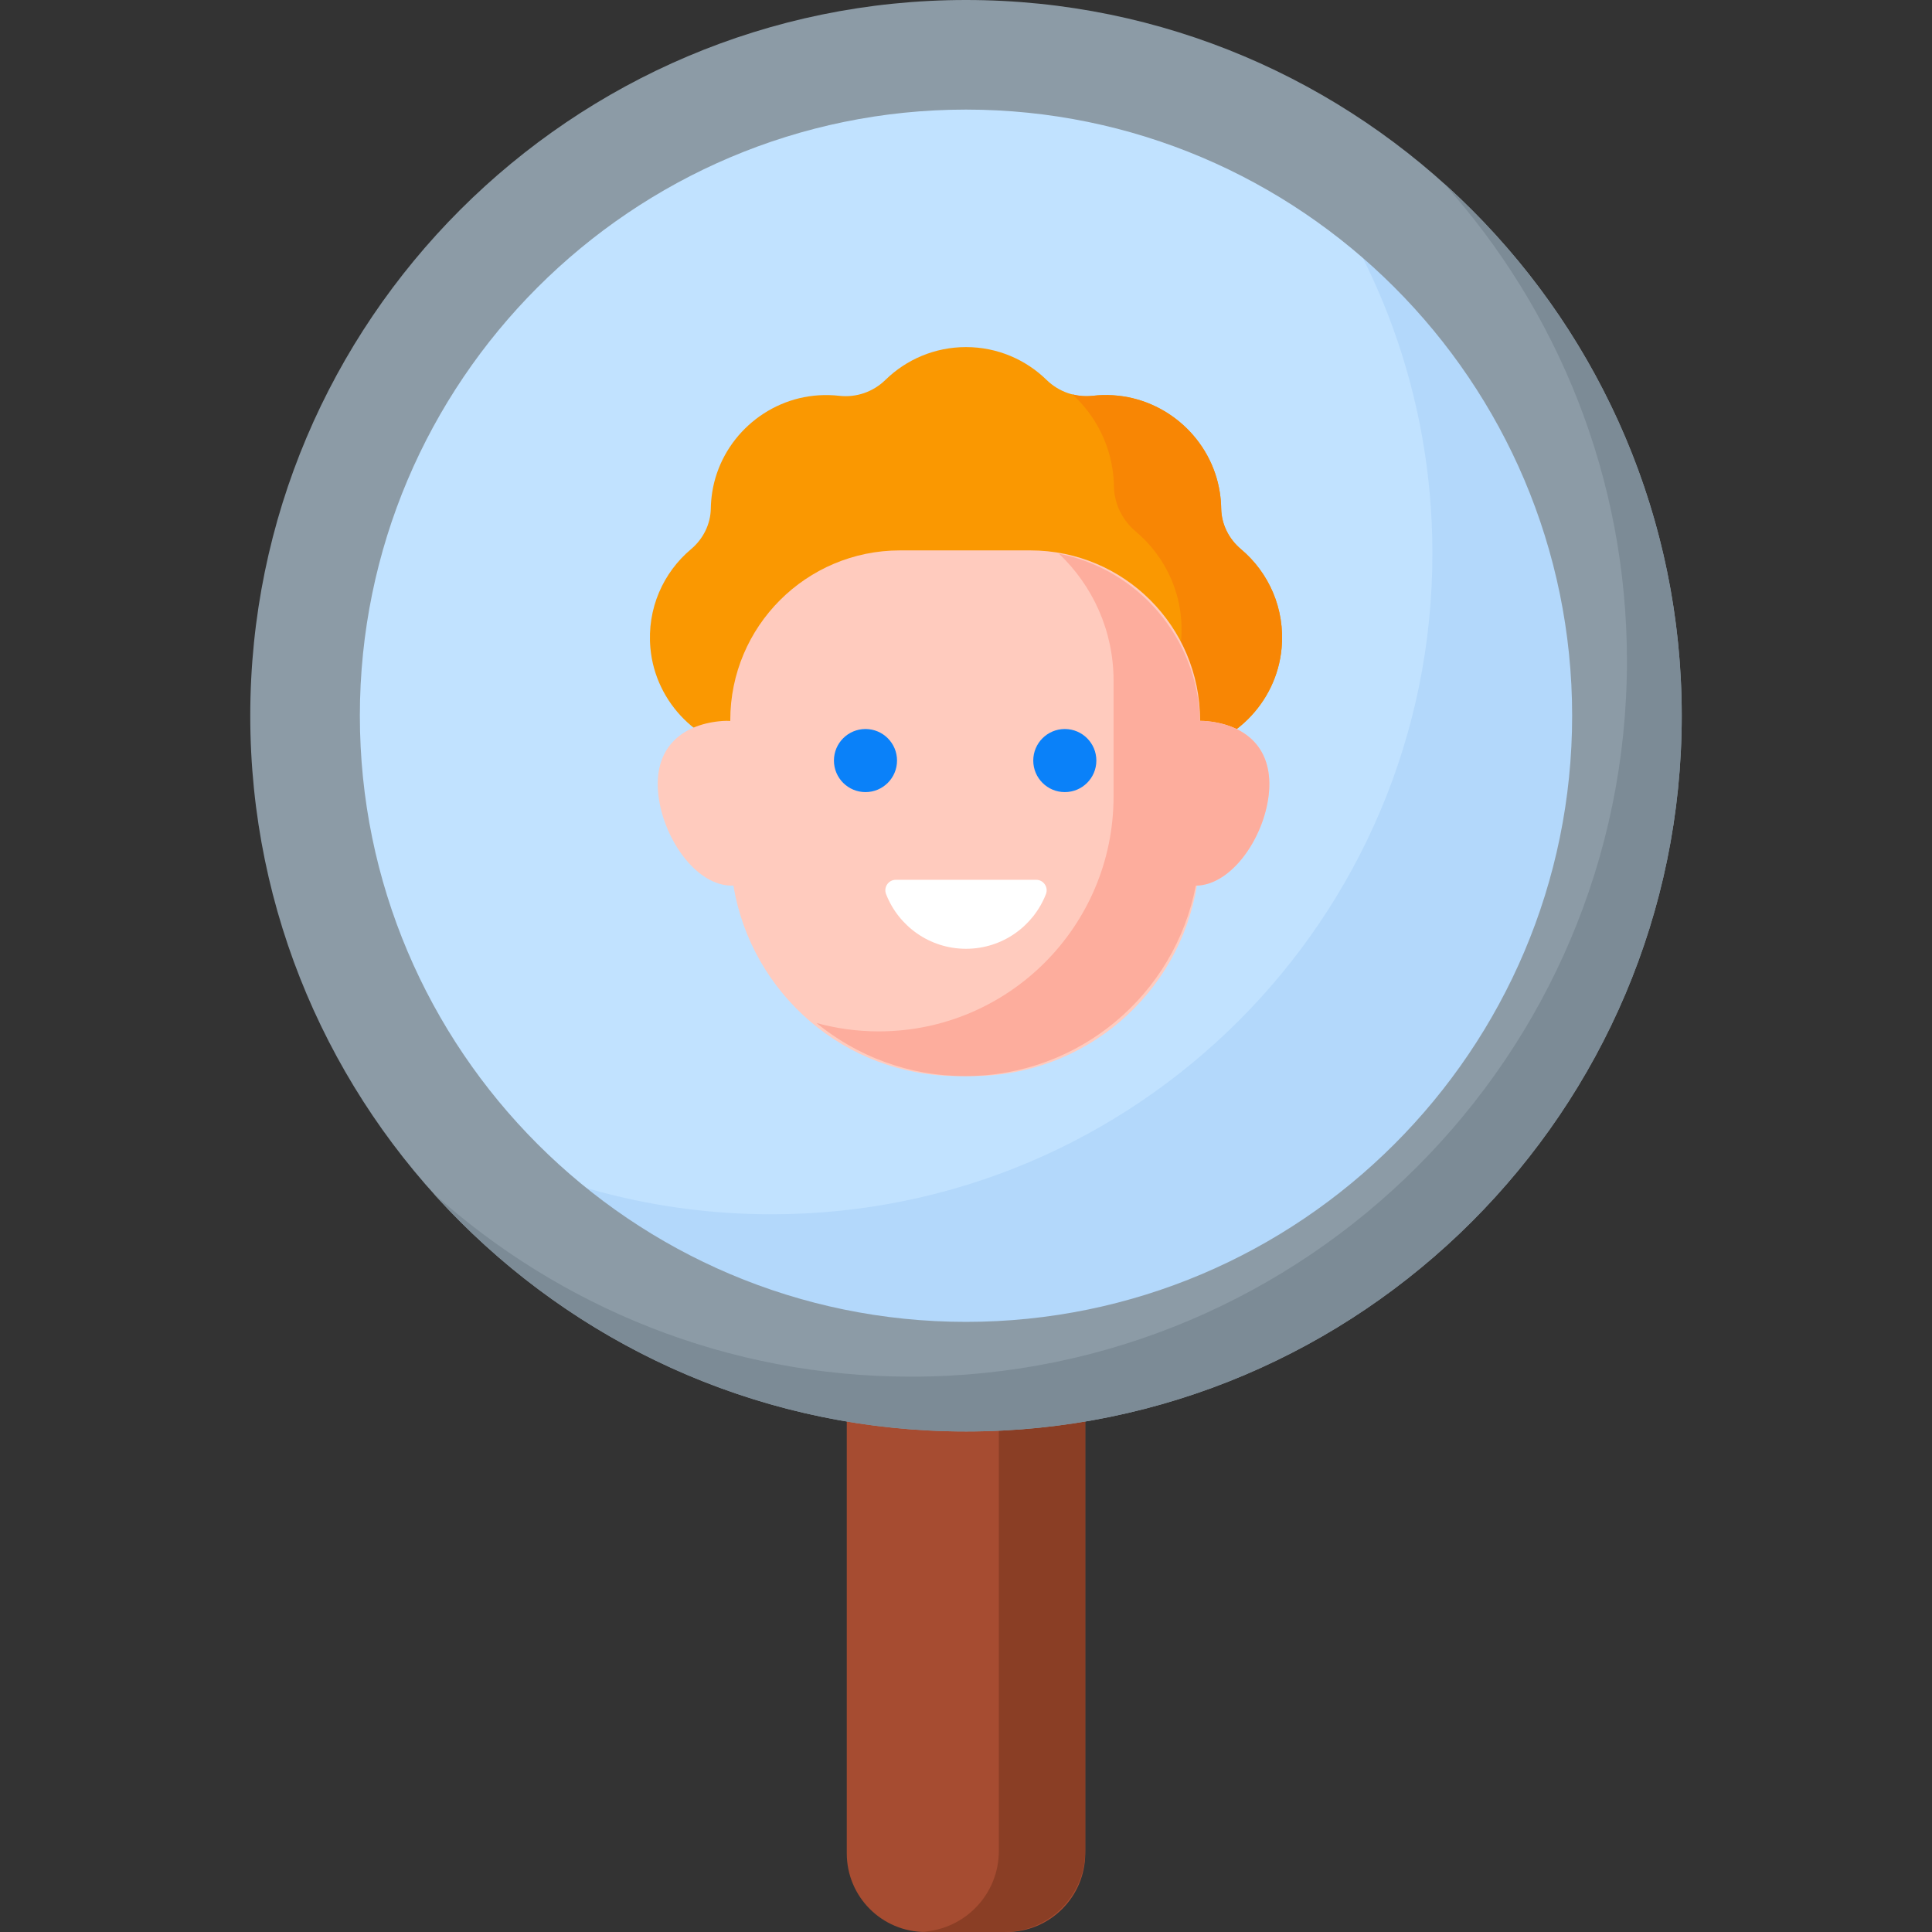
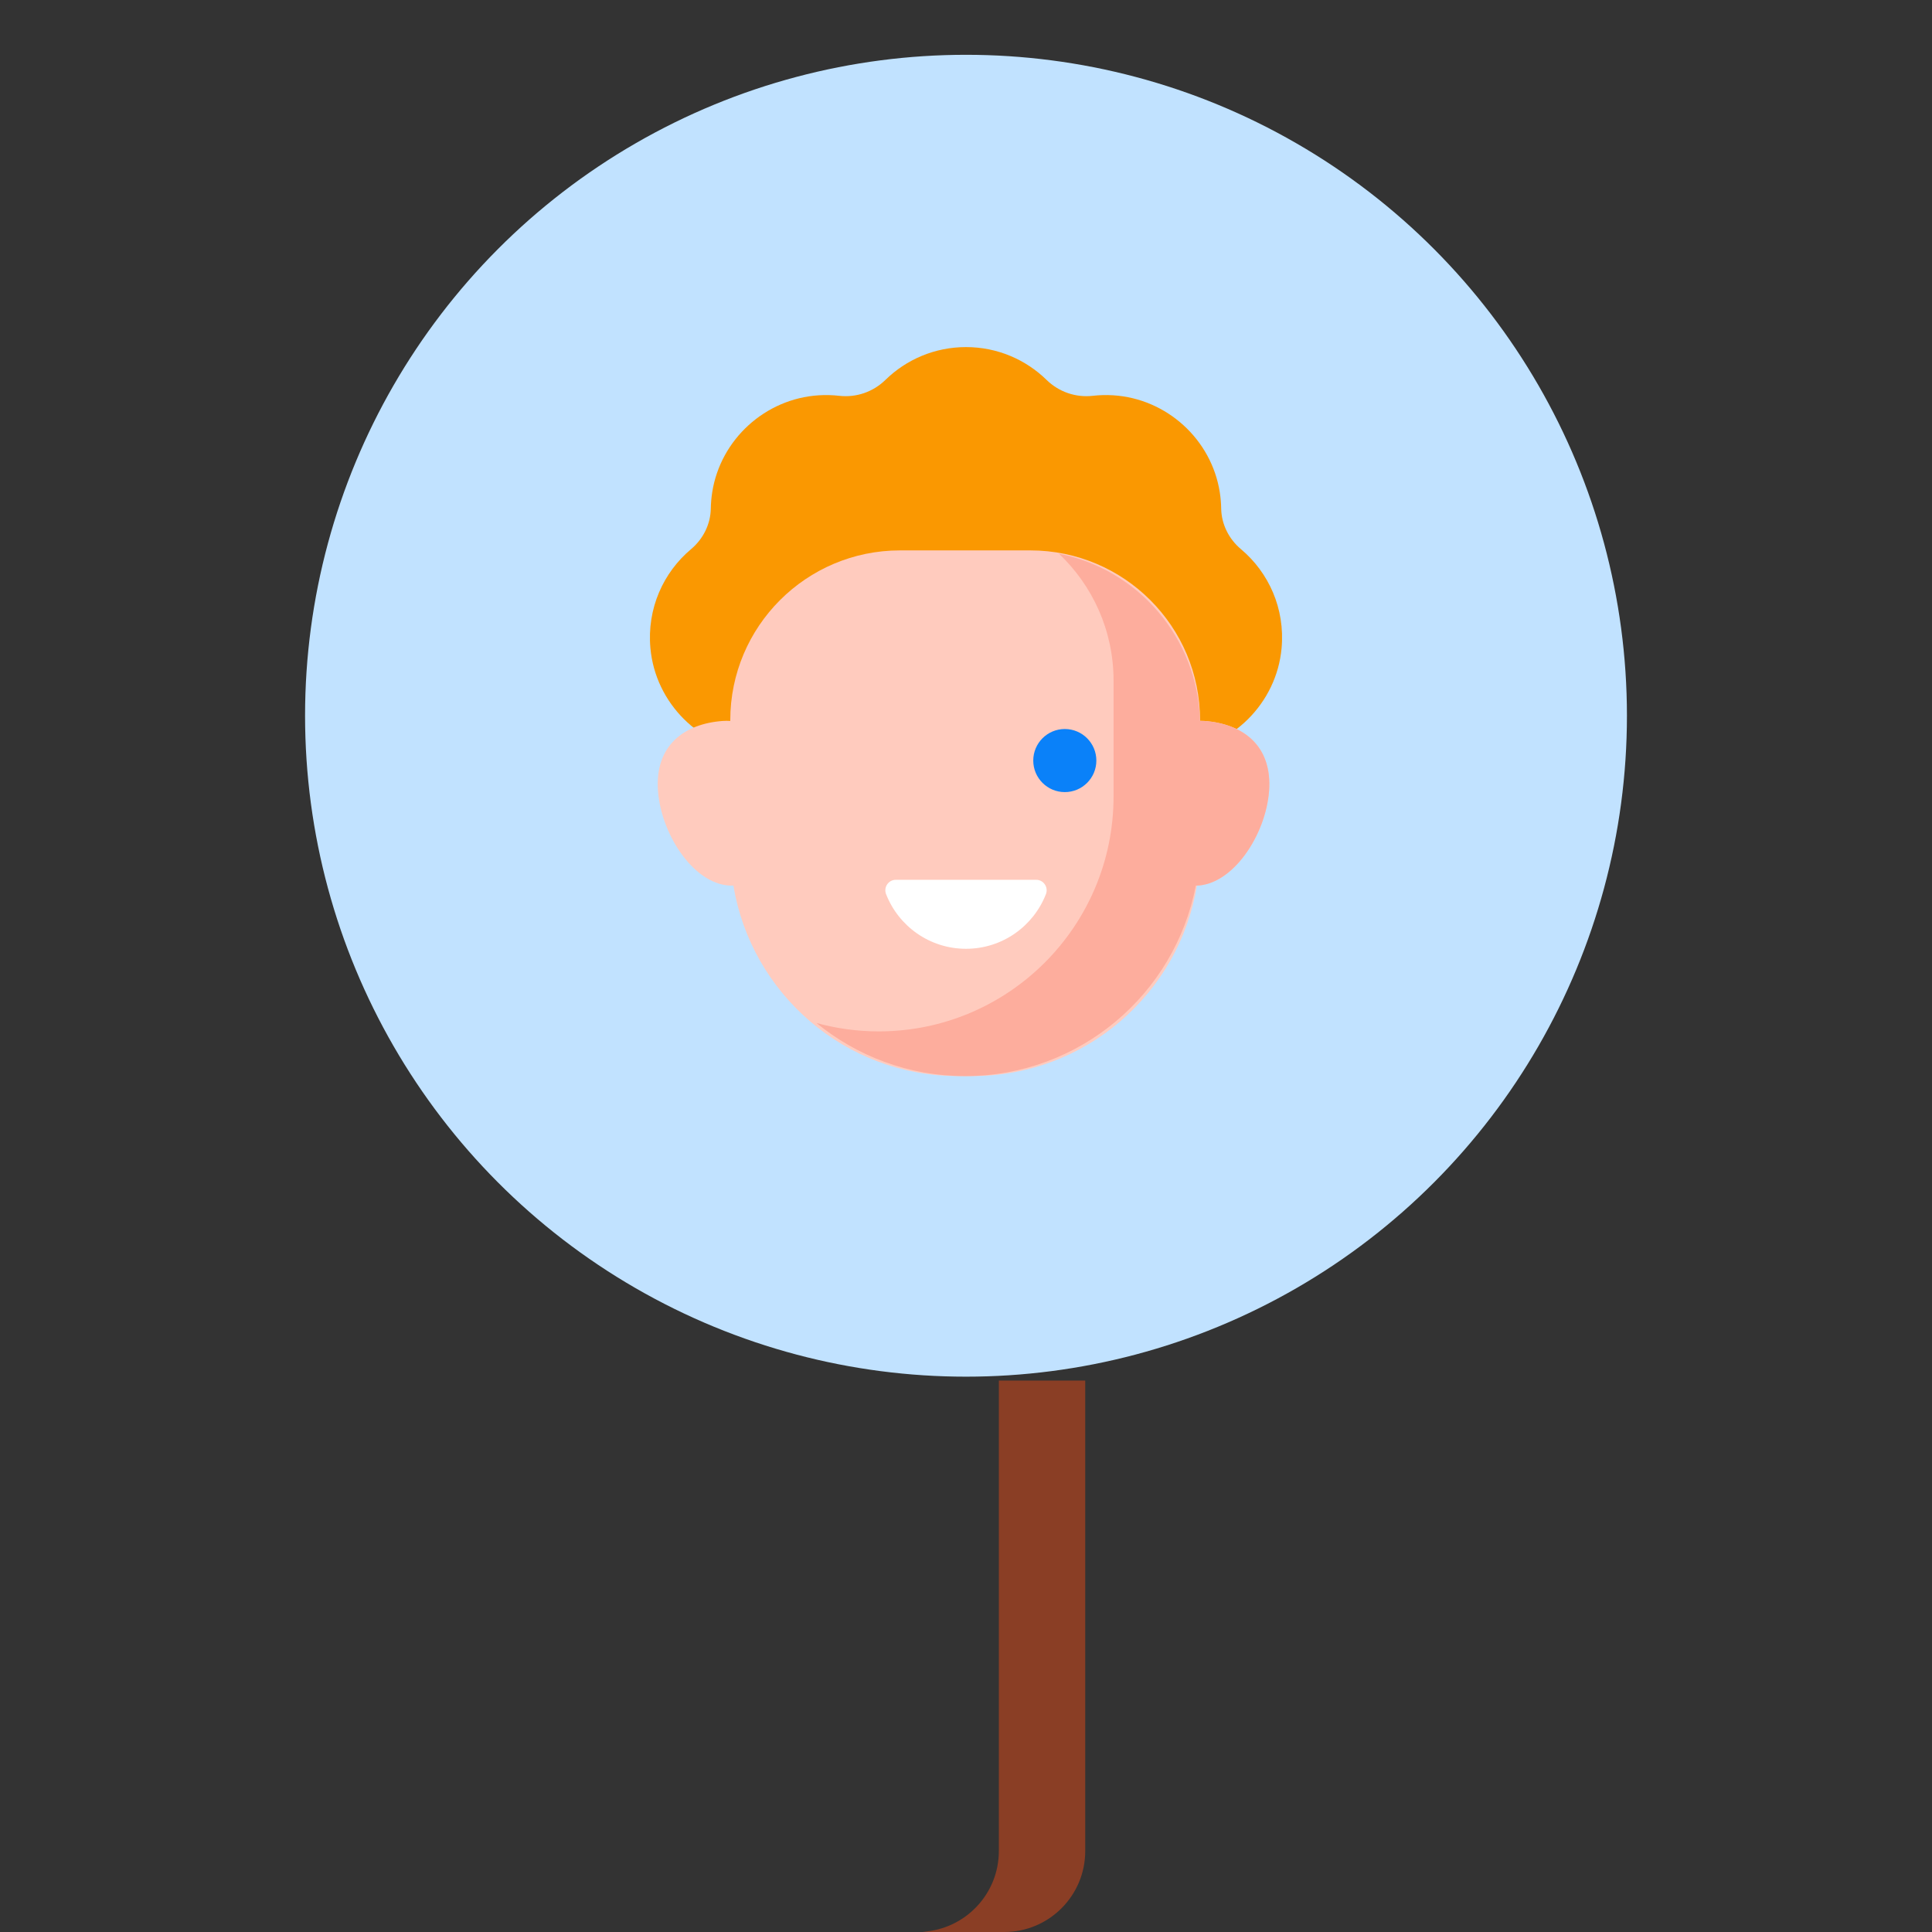
<svg xmlns="http://www.w3.org/2000/svg" id="Capa_1" height="512" viewBox="0 0 512 512" width="512">
  <rect x="0" y="0" width="512" height="512" fill="#333333" stroke="none" />
-   <path d="m266.76 512h-21.52c-11.507 0-20.836-9.329-20.836-20.836v-125.302h63.192v125.302c0 11.507-9.328 20.836-20.836 20.836z" fill="#a64c31" />
  <path d="m264.703 365.862v124.674c0 11.411-8.911 20.715-20.149 21.398.437.027.871.066 1.314.066h20.265c11.854 0 21.464-9.61 21.464-21.464v-124.674z" fill="#8a3e25" />
  <circle cx="256" cy="189.677" fill="#c1e2ff" r="175.155" />
-   <path d="m340.34 36.137c24.542 30.144 39.264 68.603 39.264 110.504 0 96.736-78.42 175.155-175.155 175.155-30.578 0-59.321-7.843-84.34-21.616 32.117 39.447 81.058 64.651 135.891 64.651 96.735 0 175.155-78.42 175.155-175.155 0-66.157-36.684-123.74-90.815-153.539z" fill="#b3d8fb" />
-   <path d="m256 379.354c-104.588 0-189.677-85.089-189.677-189.677s85.089-189.677 189.677-189.677 189.677 85.089 189.677 189.676c0 104.589-85.089 189.678-189.677 189.678zm0-350.31c-88.574 0-160.634 72.06-160.634 160.633 0 88.574 72.06 160.634 160.634 160.634s160.634-72.06 160.634-160.634c0-88.573-72.06-160.633-160.634-160.633z" fill="#8c9ba6" />
-   <path d="m382.595 48.558c30.174 33.6 48.56 77.989 48.56 126.596 0 104.588-85.089 189.677-189.677 189.677-48.607 0-92.995-18.385-126.594-48.558 34.75 38.696 85.136 63.08 141.117 63.08 104.588 0 189.677-85.089 189.677-189.677-.001-55.981-24.386-106.368-63.083-141.118z" fill="#7c8b96" />
  <path d="m323.628 134.768c-.023-1.416-.144-2.855-.372-4.311-2.197-14.017-14.071-24.806-28.231-25.699-1.845-.116-3.656-.067-5.422.134-4.527.514-8.984-1.023-12.243-4.207-5.51-5.384-13.048-8.703-21.36-8.703-8.313 0-15.85 3.318-21.36 8.703-3.259 3.184-7.716 4.721-12.243 4.207-1.765-.2-3.575-.25-5.419-.134-14.159.891-26.034 11.68-28.232 25.696-.228 1.456-.35 2.896-.373 4.313-.067 4.158-2.036 8.076-5.22 10.751-7.347 6.172-11.748 15.735-10.783 26.283 1.333 14.564 13.132 26.304 27.702 27.569 7.36.639 14.237-1.333 19.809-5.093h72.24c5.571 3.76 12.448 5.732 19.809 5.093 14.57-1.265 26.37-13.005 27.702-27.569.965-10.549-3.437-20.112-10.785-26.284-3.184-2.675-5.152-6.592-5.219-10.749z" fill="#fa9801" />
-   <path d="m328.846 145.516c-3.184-2.674-5.151-6.591-5.218-10.748-.023-1.417-.144-2.855-.372-4.312-2.197-14.017-14.071-24.806-28.231-25.699-1.845-.116-3.656-.067-5.422.134-1.834.208-3.651.064-5.387-.374 5.503 5.055 9.365 11.897 10.576 19.624.253 1.617.388 3.215.414 4.788.074 4.617 2.26 8.967 5.795 11.937 8.161 6.855 13.05 17.475 11.978 29.191-1.031 11.269-7.708 21.009-17.133 26.36 4.795 2.332 10.287 3.454 16.082 2.95 14.57-1.265 26.37-13.005 27.702-27.569.966-10.547-3.436-20.11-10.784-26.282z" fill="#f88604" />
+   <path d="m328.846 145.516z" fill="#f88604" />
  <path d="m319.203 191.063c-.402-.03-.792-.037-1.176-.035v-.169c0-24.852-20.146-44.999-44.998-44.999h-34.499c-24.852 0-44.998 20.146-44.998 44.999v.2c-.654-.045-1.332-.048-2.042.004-10.151.748-18.002 6.494-17.115 18.537.877 11.908 9.968 25.504 19.984 25.087 4.74 28.643 29.611 50.49 59.597 50.49h3.647c29.985 0 54.856-21.846 59.597-50.487 9.669-.369 18.267-13.526 19.119-25.09.886-12.043-6.965-17.789-17.116-18.537z" fill="#ffcbbe" />
  <path d="m319.203 191.063c-.412-.03-.81-.038-1.203-.035-.555-22.004-16.434-40.194-37.371-44.295 8.911 8.448 14.477 20.388 14.477 33.636v30.713c0 34.379-27.869 62.248-62.248 62.248-5.713 0-11.239-.785-16.495-2.226 10.734 8.793 24.457 14.073 39.415 14.073 30.351 0 55.615-21.727 61.121-50.473 9.791-.104 18.558-13.42 19.418-25.104.888-12.043-6.963-17.789-17.114-18.537z" fill="#fdad9d" />
-   <circle cx="229.362" cy="201.556" fill="#0a81f9" r="8.36" />
  <circle cx="282.185" cy="201.556" fill="#0a81f9" r="8.36" />
  <path d="m237.411 233.154c-1.954 0-3.305 1.966-2.597 3.788 3.296 8.484 11.538 14.498 21.186 14.498 9.649 0 17.89-6.014 21.186-14.498.708-1.821-.643-3.788-2.597-3.788z" fill="#fff" />
</svg>